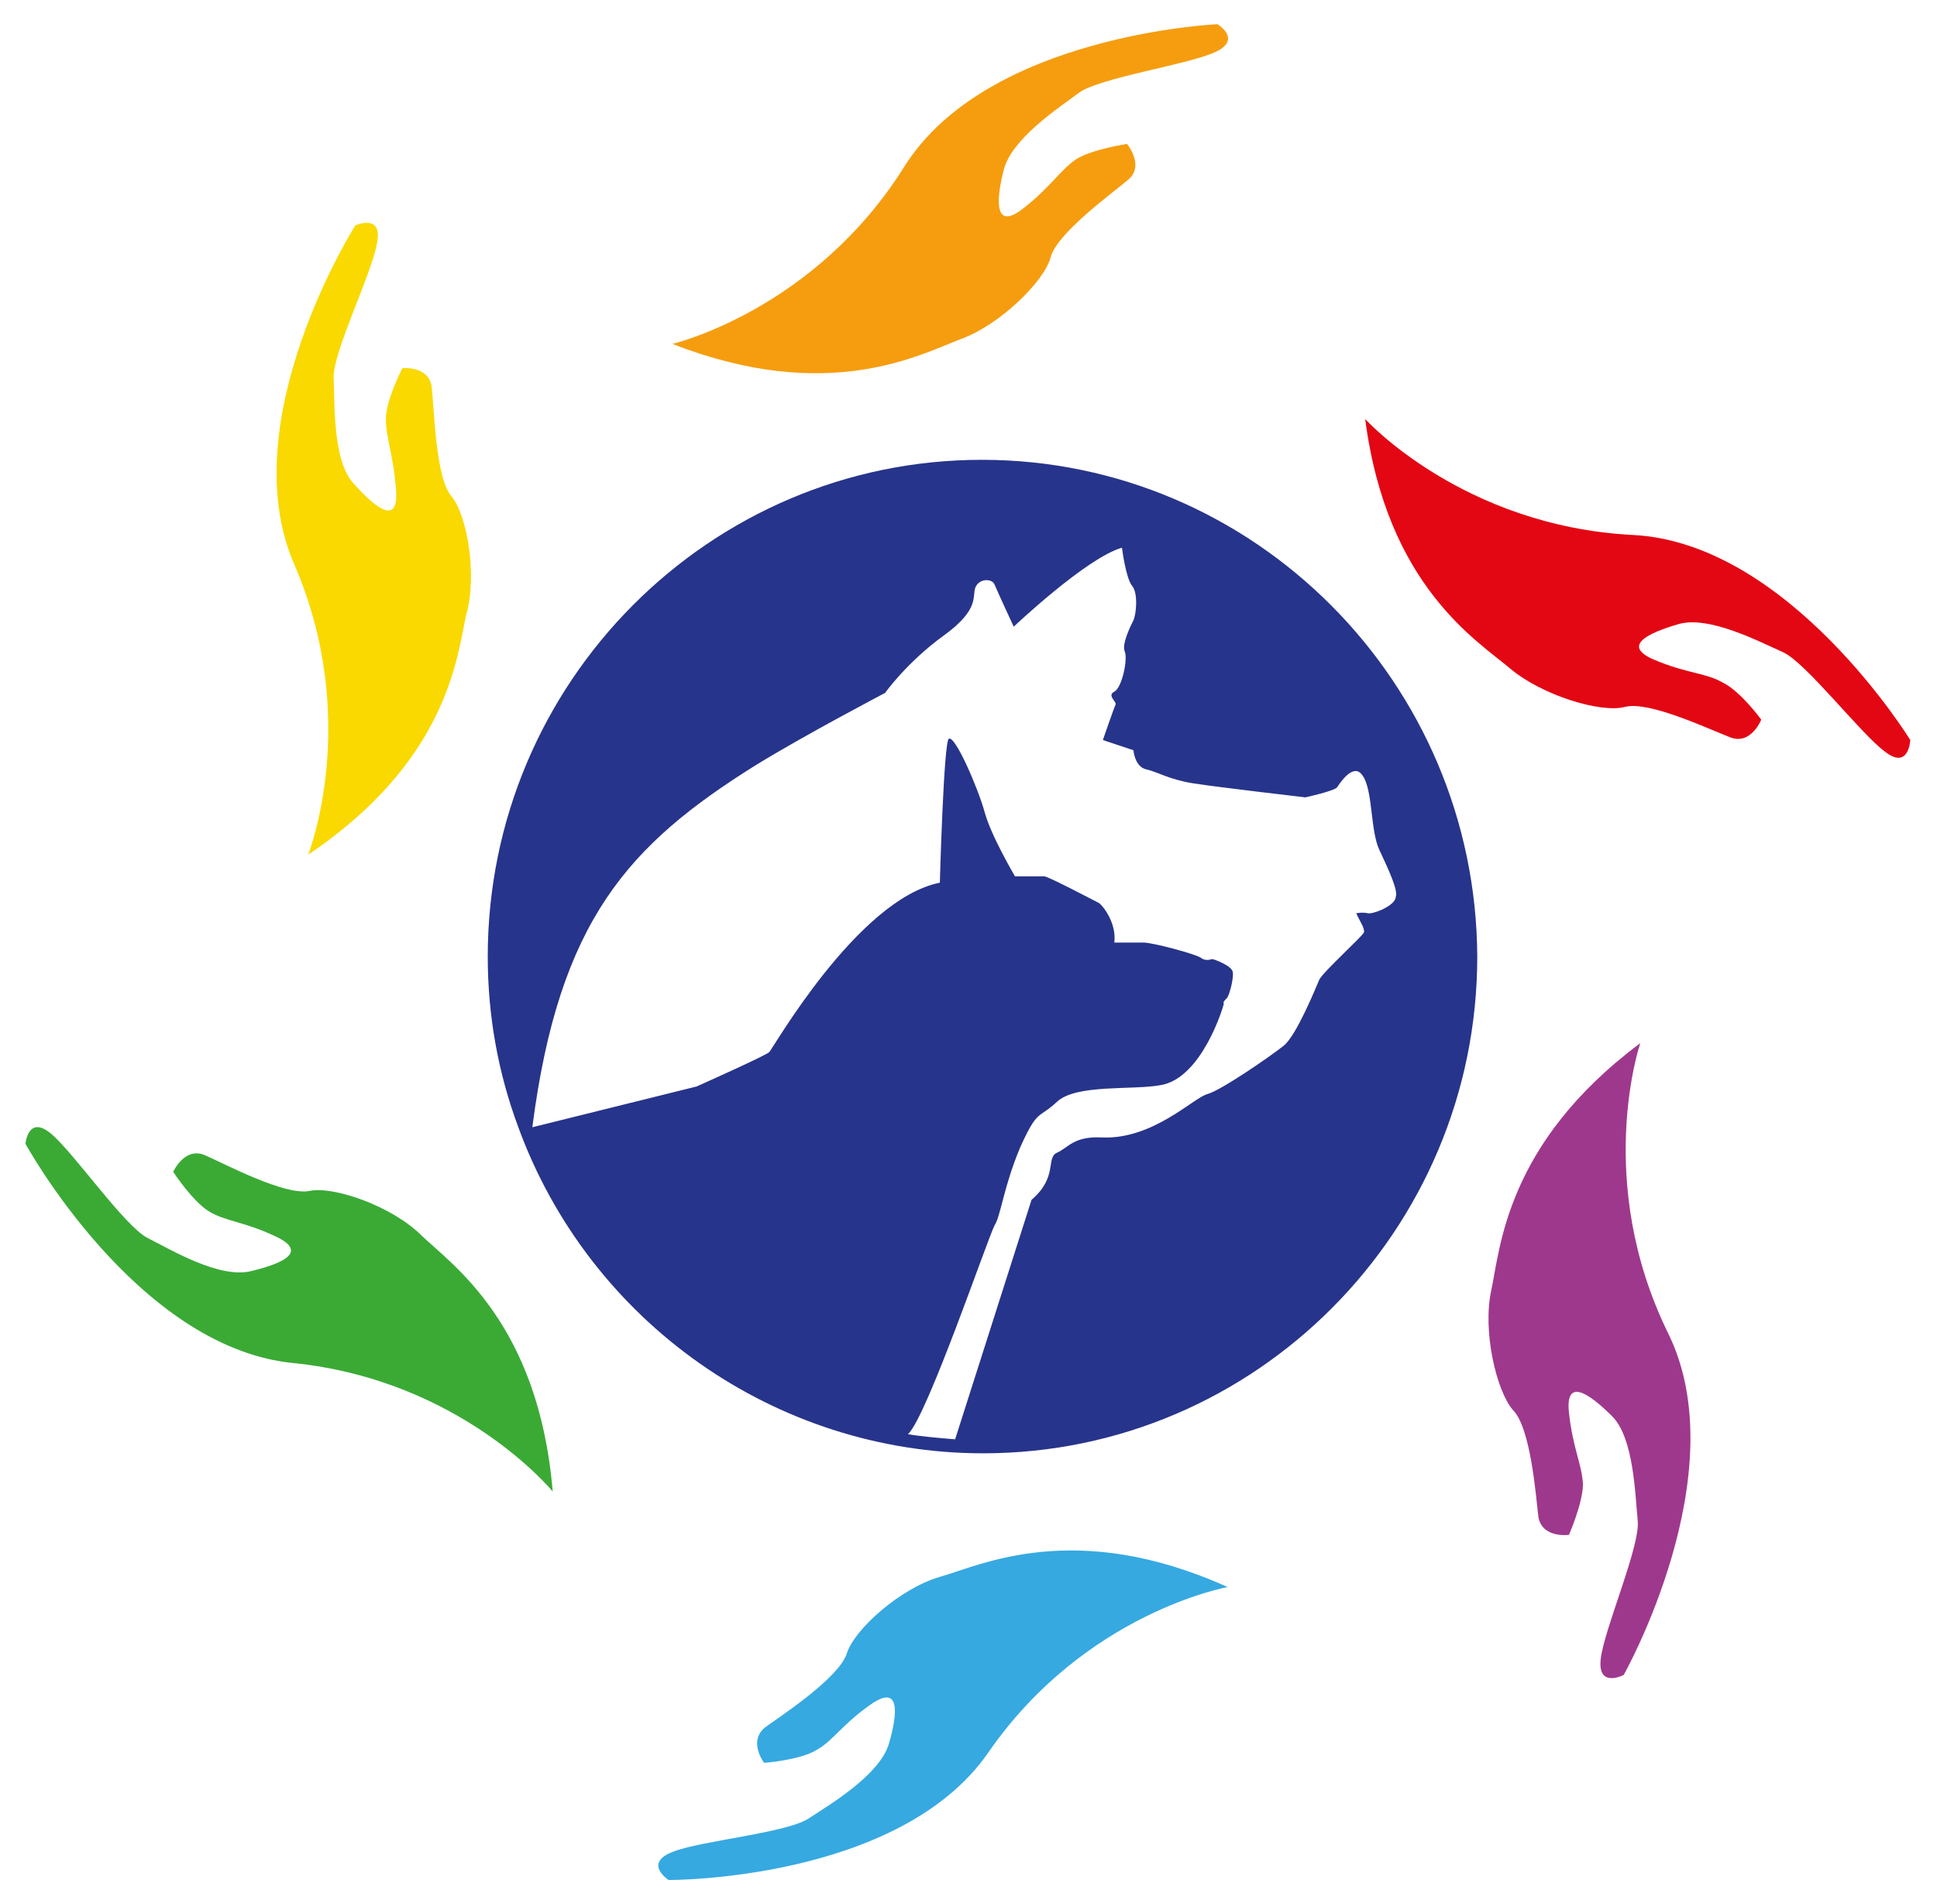
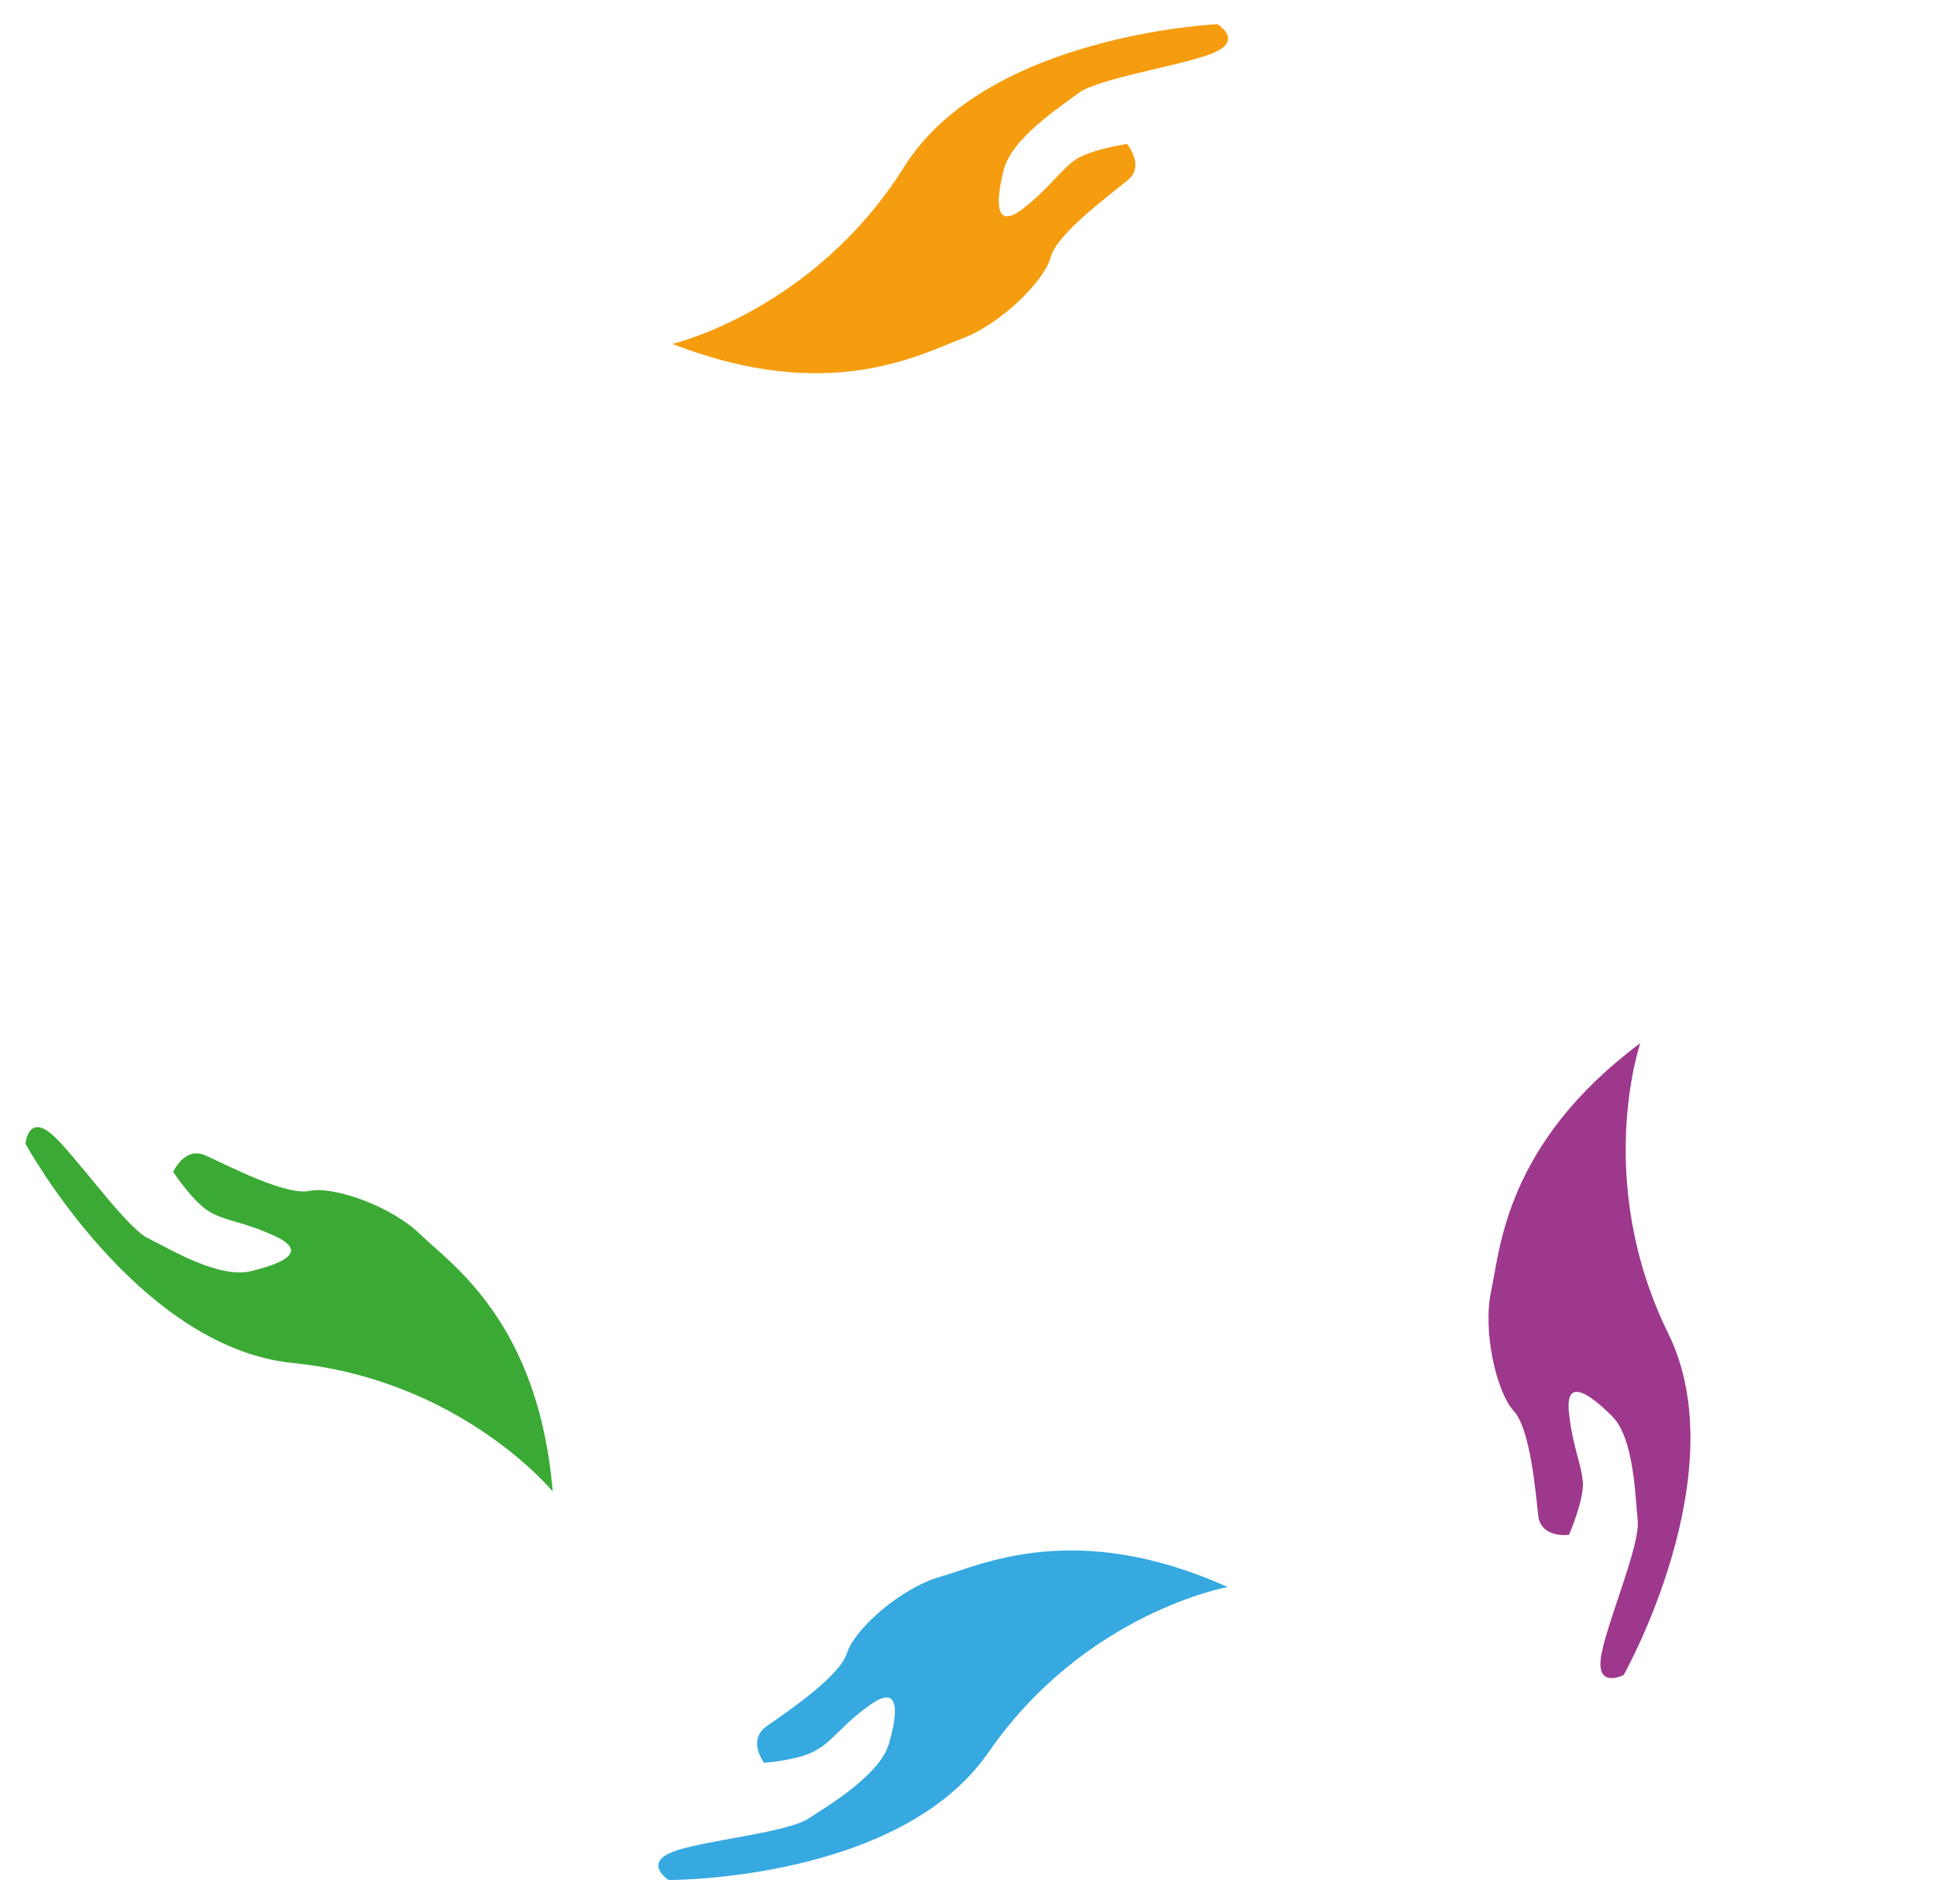
<svg xmlns="http://www.w3.org/2000/svg" version="1.1" id="Calque_1" x="0px" y="0px" viewBox="0 0 152.1 149.5" style="enable-background:new 0 0 152.1 149.5;" xml:space="preserve">
  <style type="text/css">
	.st0{fill:#27348B;}
	.st1{fill:#F59D0F;}
	.st2{fill:#E30613;}
	.st3{fill:#9E388D;}
	.st4{fill:#36A9E1;}
	.st5{fill:#3AAA35;}
	.st6{fill:#F9D900;}
</style>
-   <path class="st0" d="M77.1,36.1c-21.4,0-38.8,17.5-38.8,39c0,4.6,0.8,9.1,2.4,13.4c5.6,15.3,20.2,25.6,36.5,25.6  c21.4,0,38.8-17.5,38.8-39C115.9,53.6,98.5,36.1,77.1,36.1z M107.4,71.7c-0.4-0.1-0.9,0-0.9,0c0.2,0.5,0.7,1.2,0.6,1.5  c-0.1,0.3-3.1,3-3.5,3.7c-0.3,0.7-1.8,4.4-2.8,5.2c-1,0.8-4.9,3.5-6,3.8c-1.1,0.3-4.3,3.6-8.3,3.4c-2.2-0.1-2.6,0.8-3.5,1.2  s0.1,1.9-2,3.7L75,113c-1.2-0.1-2.5-0.2-3.7-0.4c1.5-1.4,6.3-15.5,6.8-16.4c0.5-0.8,0.7-3,2-6.1c1.4-3.1,1.4-2.2,2.9-3.6  s5.9-0.9,8.1-1.3c3.3-0.5,5-6.3,5-6.4c-0.1-0.1,0.1-0.3,0.2-0.4c0.2-0.1,0.6-1.6,0.5-2.1c-0.1-0.5-1.5-1-1.6-1  c-0.1,0-0.5,0.2-0.9-0.1c-0.4-0.3-3.8-1.2-4.5-1.2h-2.3c0.2-1.6-1-3-1.2-3.1c-0.2-0.1-4-2.1-4.3-2.1l-2.3,0c0,0-1.9-3.2-2.4-5.1  c-0.5-1.8-2.3-6-2.8-5.7c-0.4,0.3-0.7,11.3-0.7,11.3c-6.5,1.3-13.2,13.2-13.4,13.3c-0.1,0.2-5.7,2.7-5.7,2.7l-12.9,3.2  c2.1-16.3,7.6-22.2,17.5-28.4c3.9-2.4,10.2-5.7,10.2-5.7s1.7-2.4,4.6-4.5c2.9-2.1,2.2-3.1,2.5-3.8c0.3-0.7,1.3-0.7,1.5-0.2  c0.2,0.5,1.5,3.3,1.5,3.3s5.7-5.4,8.5-6.2c0,0,0.3,2.4,0.8,3c0.5,0.6,0.3,2.3,0.1,2.7c-0.2,0.4-0.9,1.8-0.7,2.4  c0.3,0.6-0.2,2.9-0.8,3.2c-0.6,0.3,0.2,0.8,0.1,1c-0.1,0.2-1,2.8-1,2.8l2.4,0.8c0,0,0.1,1.3,1,1.5c0.9,0.2,1.8,0.8,3.7,1.1  c1.9,0.3,8.8,1.1,8.8,1.1s2.3-0.5,2.5-0.8c0.2-0.3,1.3-2,2-0.9c0.8,1.1,0.6,4.3,1.3,5.8c0.7,1.5,1.5,3.2,1.3,3.7  C109.6,71.1,107.8,71.8,107.4,71.7z" />
  <path class="st1" d="M52.8,27c0,0,11.1-2.6,18.2-13.9C77.5,2.7,95.6,1.9,95.6,1.9s2,1.2-0.2,2.2c-2.2,1-9.1,2-10.7,3.2  c-1.6,1.2-5.3,3.6-5.9,6.1c-0.6,2.4-0.7,4.7,1.5,3c2.2-1.7,2.9-3,4.2-3.9c1.3-0.8,4-1.2,4-1.2s1.4,1.7,0.1,2.8  c-1.3,1.1-5.6,4.2-6.1,6.1c-0.5,1.9-4,5.3-7,6.4C72.3,27.8,65.1,31.8,52.8,27" />
-   <path class="st2" d="M107.2,32.9c0,0,7.6,8.4,21,9.1c12.3,0.6,21.8,16.1,21.8,16.1s-0.1,2.4-2,0.9c-1.9-1.4-6.2-7-8-7.8  c-1.8-0.8-5.8-2.9-8.2-2.2c-2.4,0.7-4.5,1.7-1.9,2.8c2.6,1.1,4,1,5.4,1.8c1.4,0.7,3,2.9,3,2.9s-0.8,2-2.4,1.4  c-1.6-0.6-6.4-2.9-8.3-2.4c-1.9,0.5-6.5-0.9-9-3C116,50.3,108.9,46,107.2,32.9" />
  <path class="st3" d="M128.8,81.9c0,0-3.7,10.8,2.2,22.8c5.4,11-3.5,26.8-3.5,26.8s-2.1,1.1-1.8-1.3c0.3-2.4,3.1-8.8,2.9-10.8  c-0.2-2-0.3-6.5-2-8.2c-1.8-1.8-3.7-3.1-3.4-0.3c0.3,2.8,1,4,1.1,5.6c0,1.5-1.1,4-1.1,4s-2.1,0.3-2.4-1.4c-0.2-1.7-0.6-7-2-8.4  c-1.3-1.5-2.4-6.2-1.7-9.4C117.8,98.1,118.2,89.8,128.8,81.9" />
  <path class="st4" d="M96.4,124.6c0,0-11.2,2-18.8,13c-7,10.1-25.1,10-25.1,10s-2-1.3,0.3-2.2c2.2-0.9,9.2-1.5,10.8-2.7  c1.7-1.1,5.5-3.4,6.2-5.8c0.7-2.4,0.9-4.7-1.4-3.1c-2.3,1.6-3,2.9-4.3,3.6c-1.3,0.8-4.1,1-4.1,1s-1.3-1.7,0.1-2.8  c1.4-1,5.8-3.9,6.4-5.8c0.6-1.9,4.2-5.1,7.3-6C77,122.9,84.4,119.2,96.4,124.6" />
  <path class="st5" d="M43.4,117.1c0,0-7.2-8.8-20.5-10.1C10.7,105.7,2,89.8,2,89.8S2.2,87.5,4,89c1.8,1.5,5.8,7.3,7.6,8.2  c1.8,0.9,5.6,3.2,8.1,2.6c2.5-0.6,4.5-1.5,2-2.7c-2.5-1.2-4-1.2-5.3-2c-1.3-0.8-2.8-3.1-2.8-3.1s0.9-2,2.5-1.3  c1.6,0.7,6.3,3.2,8.2,2.8c1.9-0.4,6.5,1.2,8.8,3.5C35.5,99.3,42.3,103.9,43.4,117.1" />
-   <path class="st6" d="M24.2,67.1c0,0,4.2-10.6-1.1-22.8c-4.9-11.3,4.8-26.6,4.8-26.6s2.2-1,1.7,1.4c-0.4,2.4-3.5,8.6-3.4,10.6  c0.1,2-0.1,6.5,1.6,8.3c1.7,1.9,3.5,3.3,3.3,0.5c-0.2-2.8-0.8-4.1-0.8-5.6c0-1.5,1.3-4,1.3-4s2.1-0.2,2.3,1.5c0.2,1.7,0.3,7,1.5,8.5  c1.3,1.5,2.1,6.3,1.2,9.4C35.9,51.5,35.2,59.7,24.2,67.1" />
</svg>